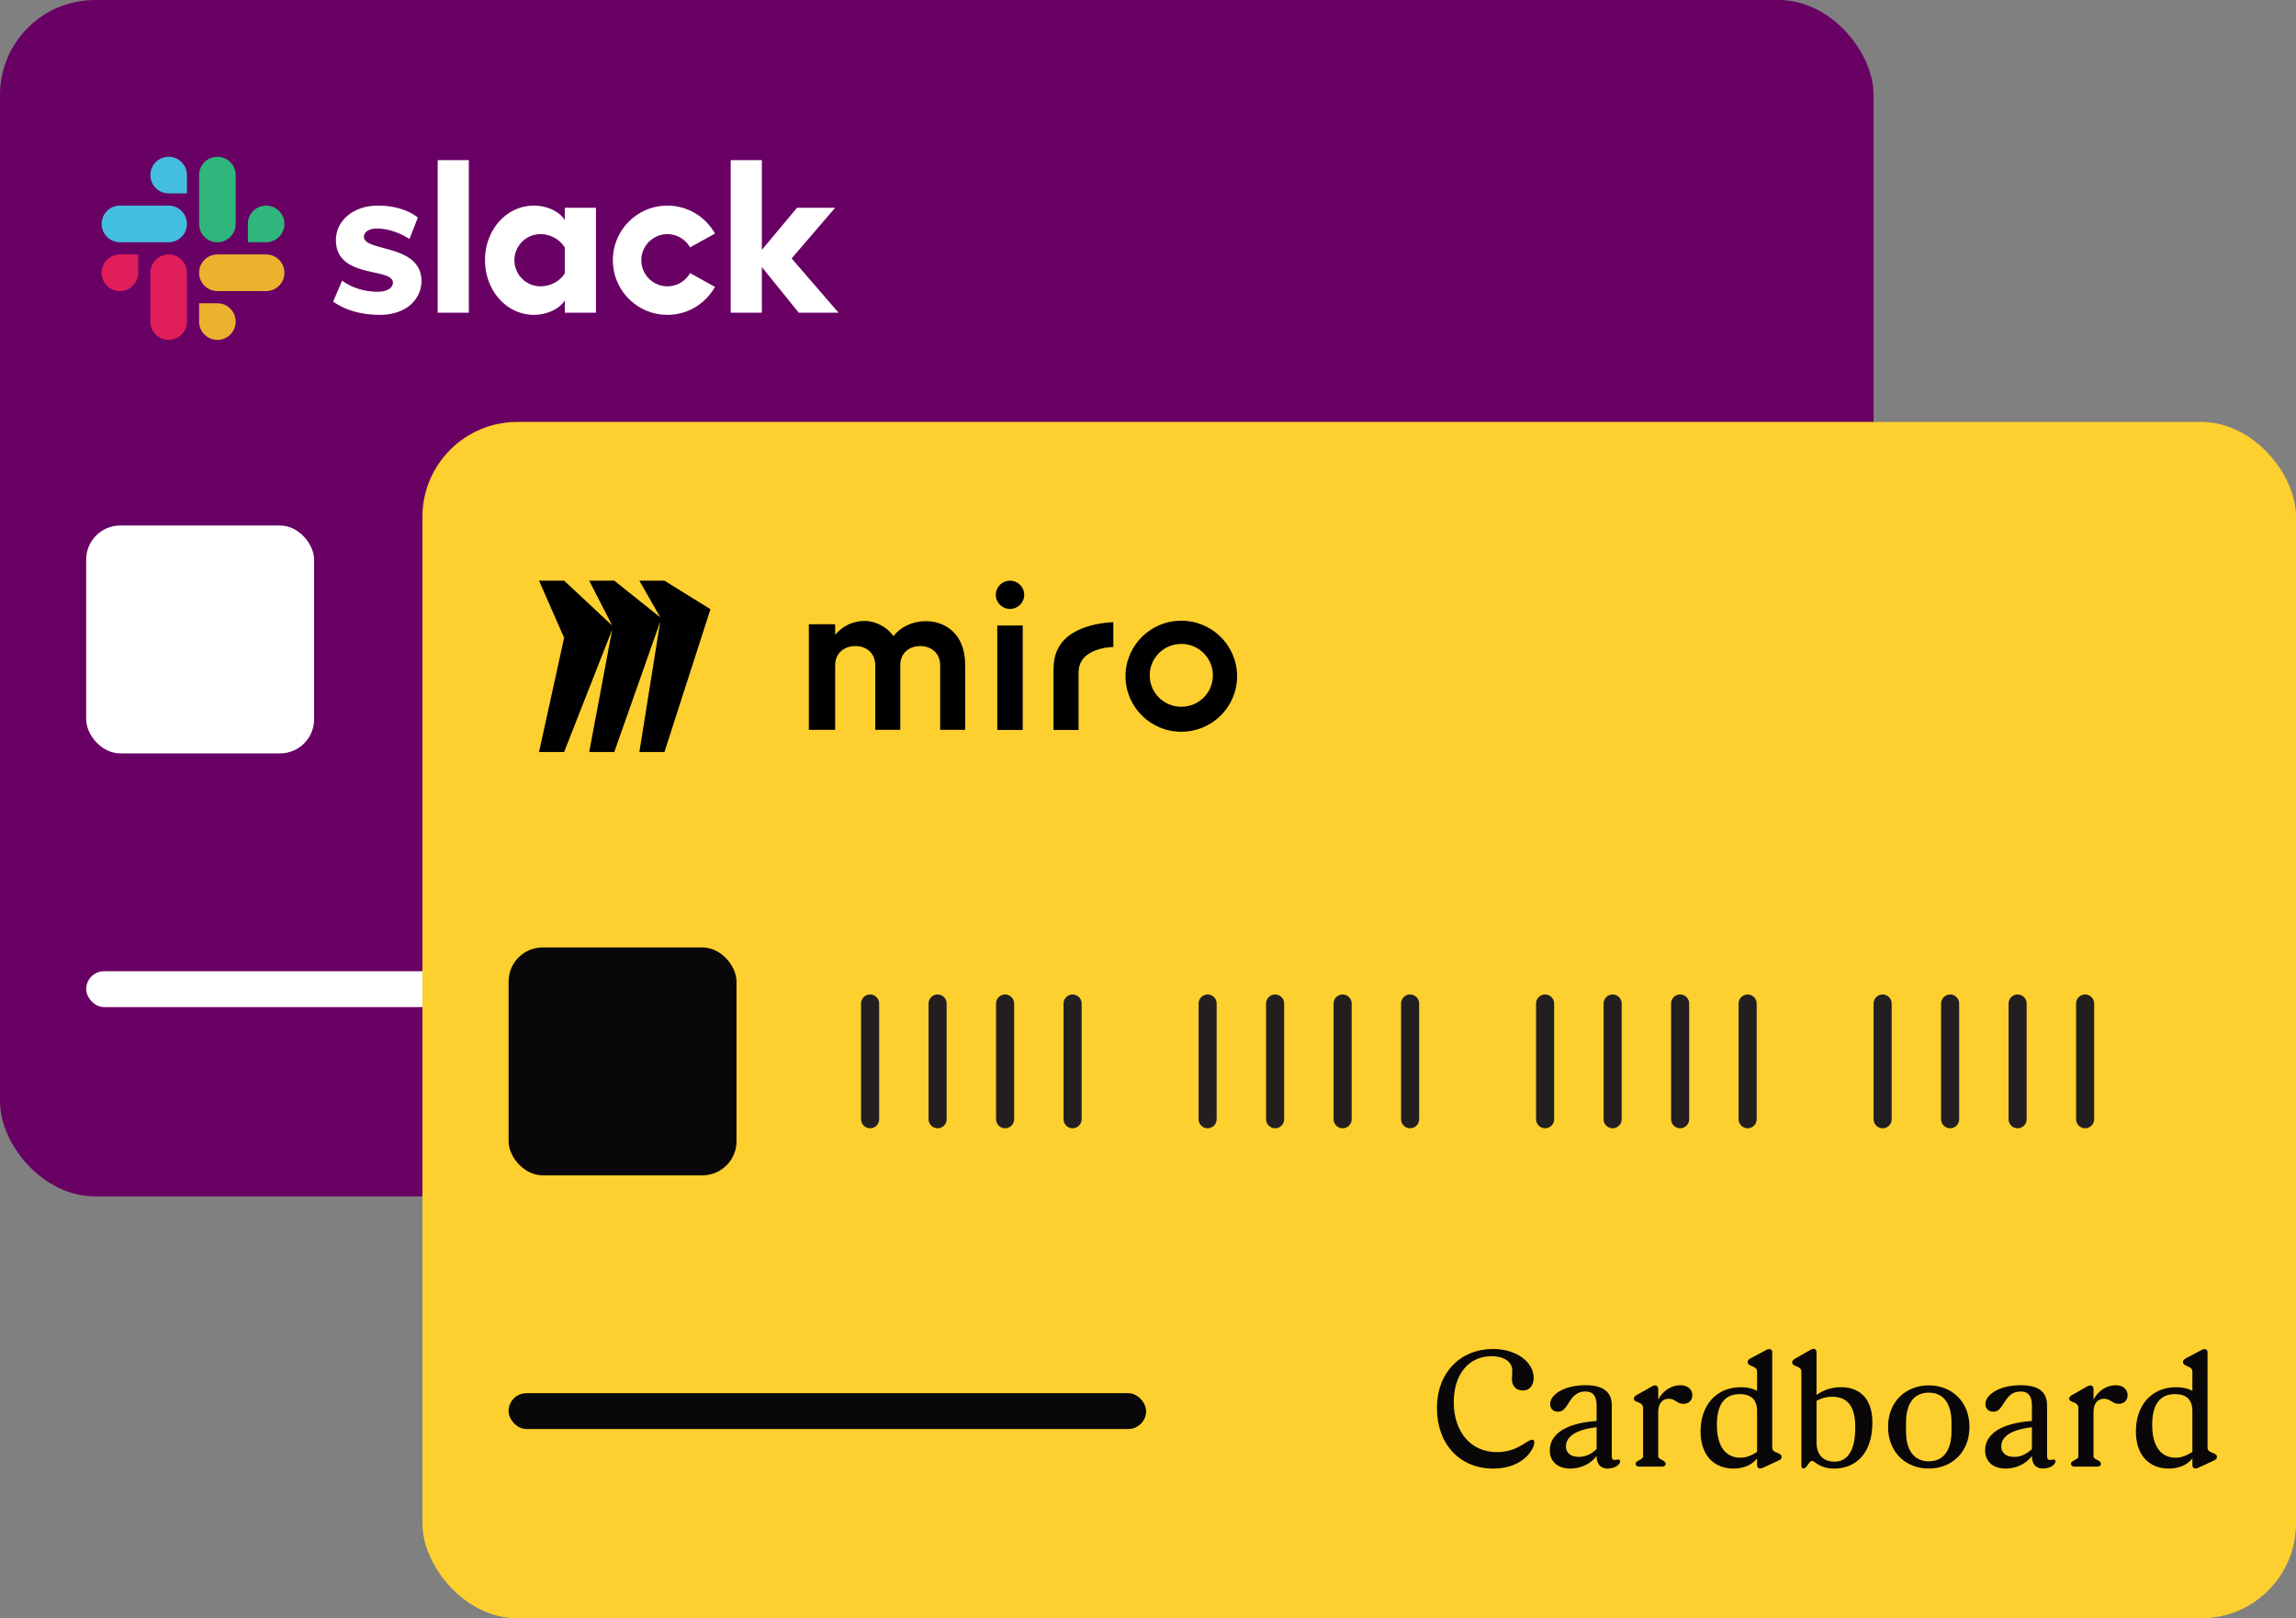
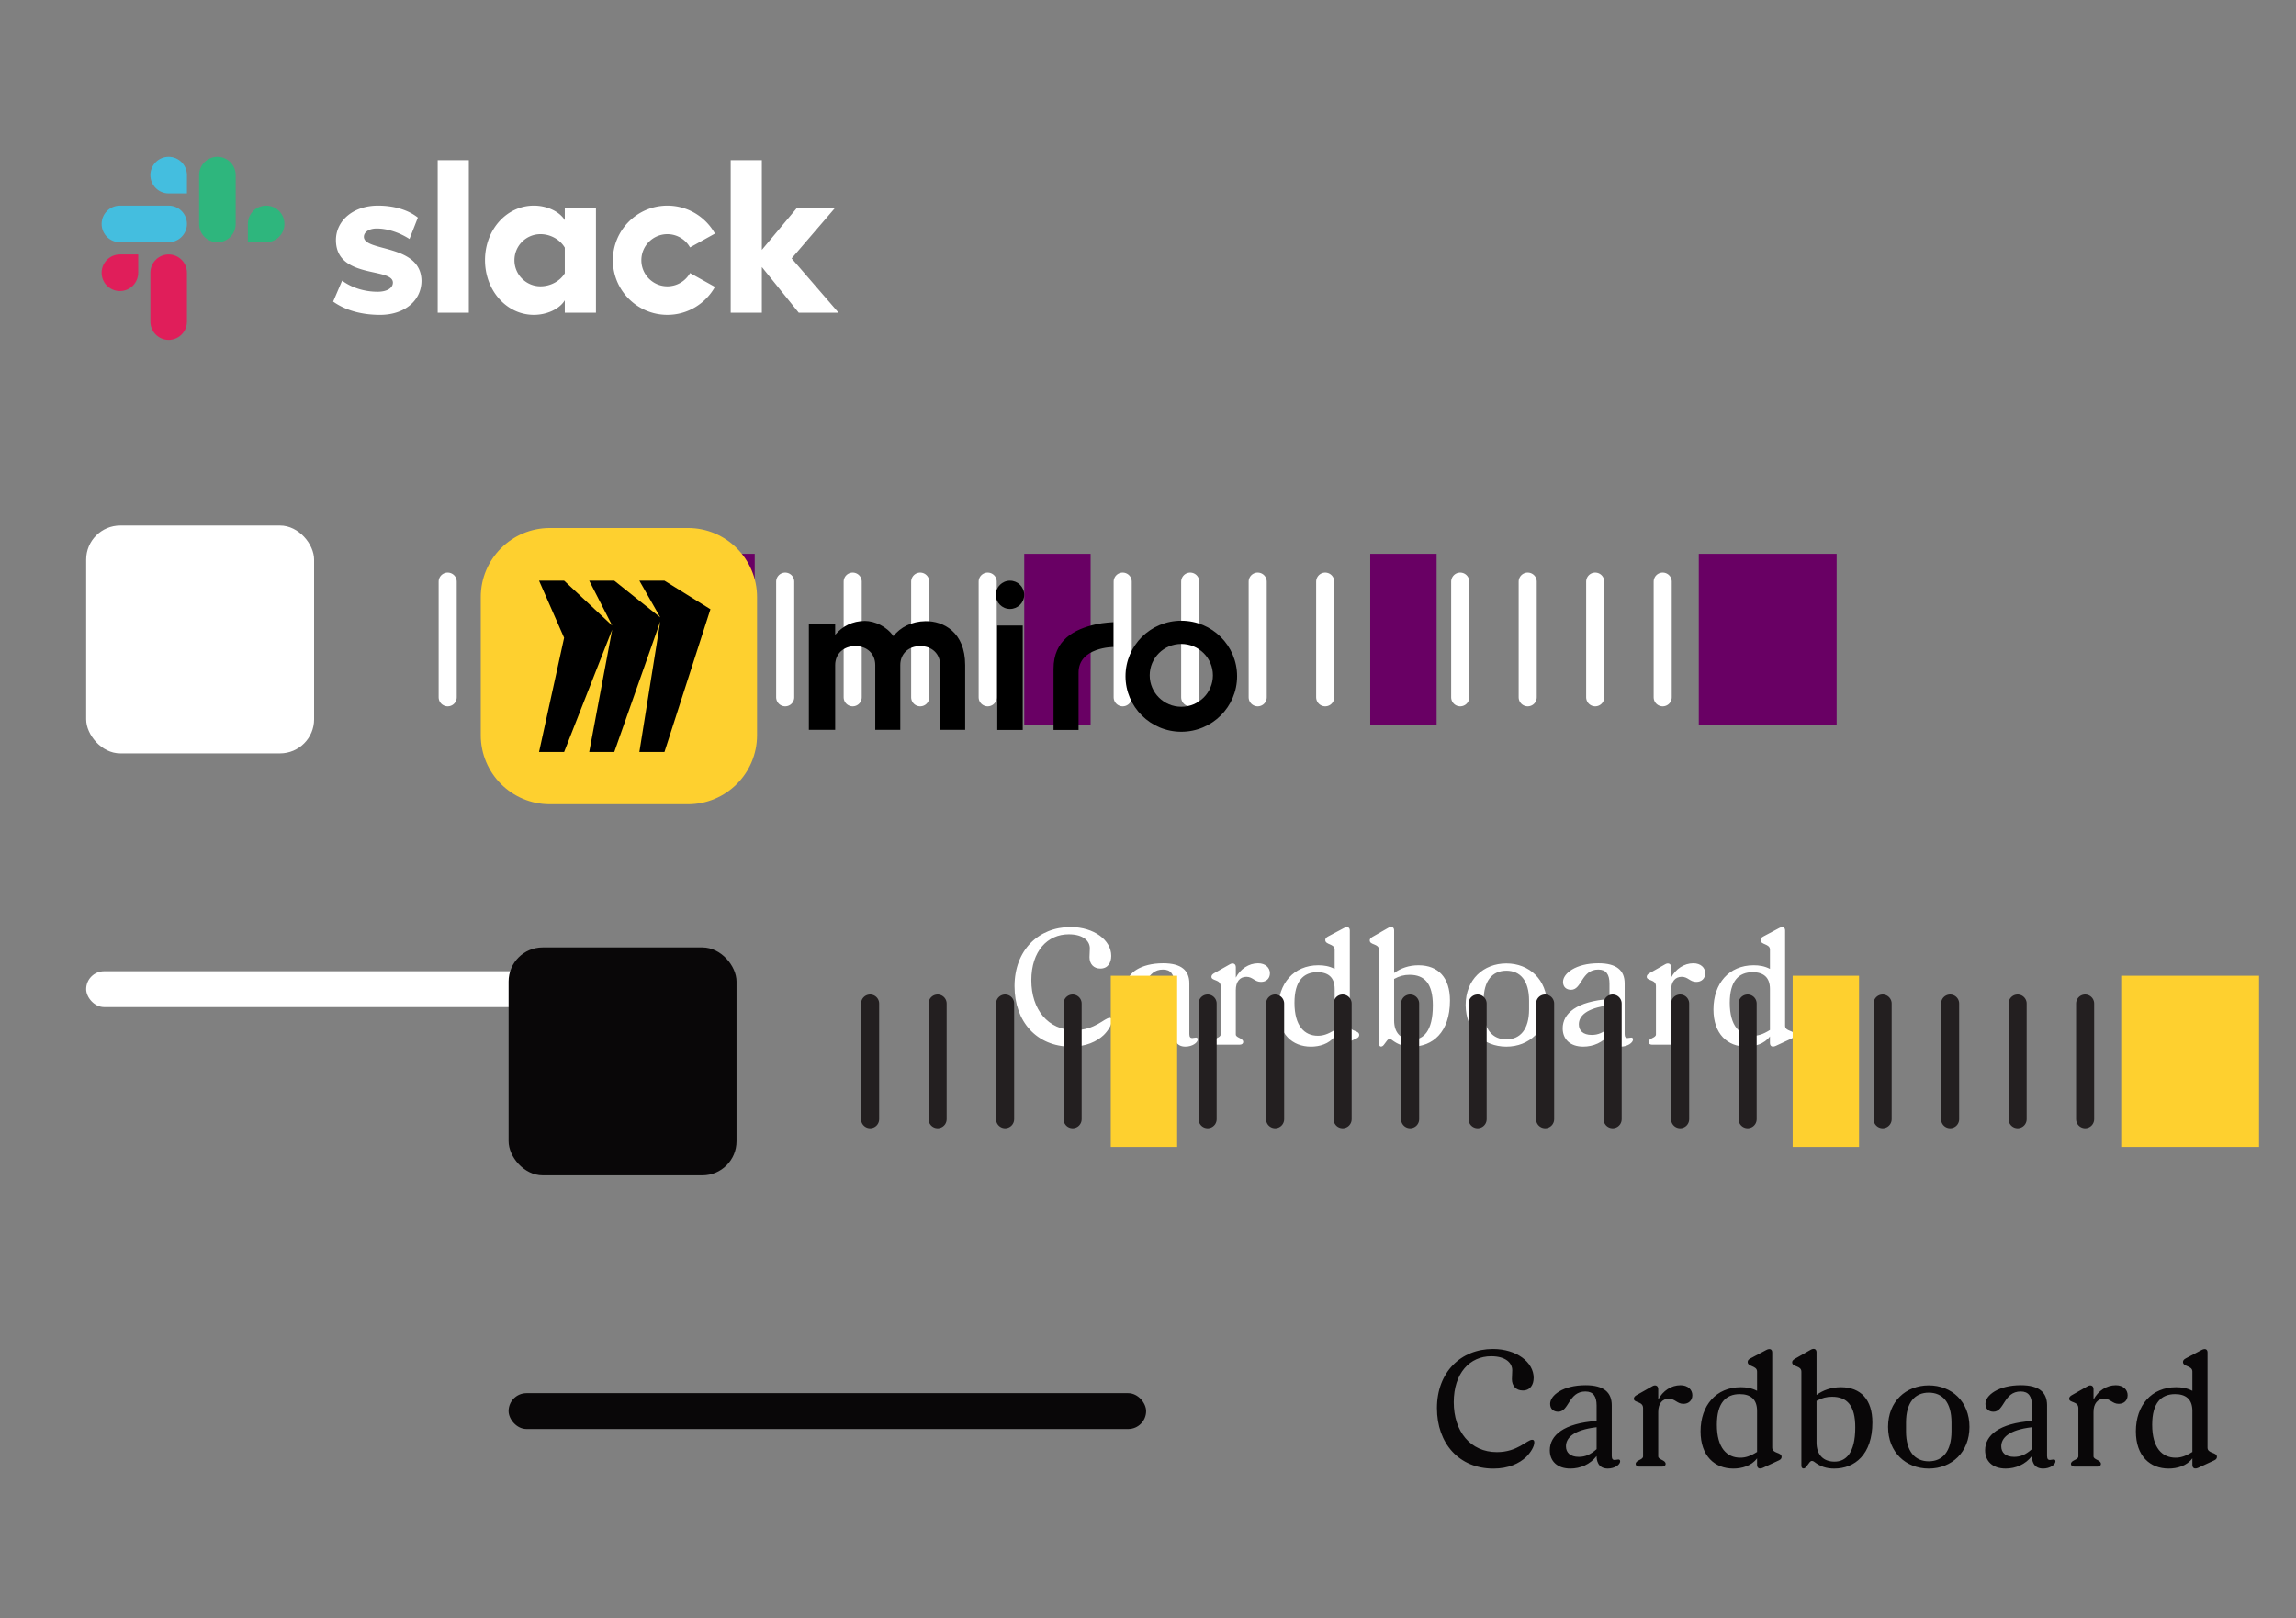
<svg xmlns="http://www.w3.org/2000/svg" id="Layer_2" data-name="Layer 2" viewBox="0 0 1650.07 1163.2">
  <rect x="0" y="0" width="1650.07" height="1163.2" fill="#808080" stroke="none" />
  <defs>
    <style>
			.cls-1{stroke:#231f20}.cls-1,.cls-2{stroke-linecap:round;stroke-miterlimit:10;stroke-width:13px}.cls-1,.cls-3{fill:#fff}.cls-2{fill:#231f20;stroke:#fff}.cls-10,.cls-3,.cls-4,.cls-6,.cls-9{stroke-width:0}.cls-6{fill:#090708}.cls-9{fill:#fed02f}.cls-10{fill:#690064}
		</style>
  </defs>
  <g id="Layer_1-2" data-name="Layer 1">
-     <rect width="1346.49" height="859.92" class="cls-10" rx="68.23" ry="68.23" />
    <rect width="163.8" height="163.8" x="61.93" y="377.72" class="cls-3" rx="24.5" ry="24.5" />
    <path d="M729.11 708.84c0-25.81 17.17-42.51 40.26-42.51 16.93 0 29.25 9.47 29.25 20.72 0 4.85-2.37 9.12-7.81 9.12-4.97 0-7.82-3.43-7.82-8.17 0-1.89.24-4.03.24-6.39 0-5.09-4.5-10.06-15.16-10.06-15.27 0-26.88 12.08-26.88 33.04s11.96 35.88 31.02 35.88c14.92 0 21.55-8.88 25.34-8.88.95 0 1.54.47 1.54 1.89 0 3.08-2.72 7.34-5.8 10.42-4.97 4.74-12.79 8.41-23.56 8.41-24.75 0-40.61-18.12-40.61-43.46ZM810.22 739.15c0-10.77 10.06-19.42 33.63-21.08v-11.13c0-6.51-2.37-10.06-8.05-10.06-12.2 0-11.72 14.56-19.54 14.56-3.43 0-5.8-2.01-5.8-5.68 0-6.04 9.12-13.38 25.46-13.38 13.02 0 18.83 5.09 18.83 14.45v36.47c0 2.13.83 2.84 2.01 2.84.83 0 1.89-.36 2.72-.36s1.3.47 1.3 1.3c0 2.49-4.03 5.21-8.88 5.21-7.34 0-8.05-6.28-8.05-9-4.62 6.04-11.72 9-18.83 9-9.47 0-14.8-5.33-14.8-13.14Zm33.63-.83v-15.75c-17.05 2.01-22.02 7.93-22.02 13.74 0 4.5 3.08 7.58 9.24 7.58 4.74 0 8.41-1.66 12.79-5.56ZM912.65 699.61c0 3.67-2.61 6.16-6.39 6.16-4.62 0-5.92-3.67-10.54-3.67s-7.58 3.43-7.58 9.59v31.85c0 2.49 5.33 2.49 5.33 5.45 0 .95-.83 1.89-2.37 1.89h-16.81c-1.54 0-2.37-.95-2.37-1.89 0-2.84 5.33-2.84 5.33-5.45v-34.69c0-5.09-6.63-3.67-6.63-6.75 0-.95.59-1.78 1.78-2.49l11.49-6.51c2.01-1.18 4.26-.59 4.26 2.13v7.46c3.32-6.28 9.35-10.3 15.99-10.3 5.21 0 8.53 3.08 8.53 7.22ZM976.83 743.89c0 1.07-.59 1.89-1.89 2.49l-11.49 5.33c-2.61 1.18-4.26.35-4.26-2.13v-4.62c-4.03 5.45-11.01 7.34-17.05 7.34-13.38 0-23.56-9-23.56-26.76 0-18.71 11.25-31.73 28.89-31.73 4.03 0 7.82.59 11.72 2.6v-13.85c0-4.38-6.75-3.32-6.75-6.87 0-.95.47-1.78 2.01-2.6l11.37-6.04c2.49-1.3 4.26-.59 4.26 1.78v68.44c0 4.38 6.75 3.08 6.75 6.63Zm-17.64-3.55v-29.48c0-8.76-5.09-12.08-12.43-12.08-10.07 0-16.46 6.39-16.46 22.02 0 16.7 7.22 23.68 16.81 23.68 3.55 0 6.99-.95 12.08-4.14ZM1000.27 747.44c-1.3-.95-2.37-.83-3.32.35l-2.49 3.32c-1.42 1.78-3.43 1.42-3.43-.95v-67.49c0-4.62-6.63-3.2-6.63-6.75 0-.83.36-1.54 1.89-2.49l11.37-6.51c2.49-1.42 4.26-.47 4.26 1.78v30.67c4.74-3.43 10.54-5.56 17.52-5.56 14.33 0 22.62 9 22.62 25.34 0 23.09-12.67 33.15-27.47 33.15-5.56 0-9.83-1.42-14.33-4.85Zm29.48-24.75c0-15.63-5.8-22.02-16.7-22.02-3.91 0-7.22.83-11.13 2.96v29.96c0 8.88 4.97 13.74 12.91 13.74s14.92-5.8 14.92-24.63ZM1053.32 722.34c0-18.24 12.79-29.84 29.25-29.84s29.25 11.6 29.25 29.84-12.79 29.96-29.25 29.96-29.25-11.72-29.25-29.96Zm45.59 3.08v-6.16c0-14.68-6.51-21.55-16.34-21.55s-16.34 6.87-16.34 21.55v6.28c0 14.56 6.51 21.55 16.34 21.55s16.34-6.99 16.34-21.67ZM1123.06 739.15c0-10.77 10.07-19.42 33.63-21.08v-11.13c0-6.51-2.37-10.06-8.05-10.06-12.2 0-11.72 14.56-19.54 14.56-3.43 0-5.8-2.01-5.8-5.68 0-6.04 9.12-13.38 25.46-13.38 13.03 0 18.83 5.09 18.83 14.45v36.47c0 2.13.83 2.84 2.01 2.84.83 0 1.89-.36 2.72-.36s1.3.47 1.3 1.3c0 2.49-4.03 5.21-8.88 5.21-7.34 0-8.05-6.28-8.05-9-4.62 6.04-11.72 9-18.83 9-9.47 0-14.8-5.33-14.8-13.14Zm33.63-.83v-15.75c-17.05 2.01-22.02 7.93-22.02 13.74 0 4.5 3.08 7.58 9.24 7.58 4.74 0 8.41-1.66 12.79-5.56ZM1225.49 699.61c0 3.67-2.61 6.16-6.39 6.16-4.62 0-5.92-3.67-10.54-3.67s-7.58 3.43-7.58 9.59v31.85c0 2.49 5.33 2.49 5.33 5.45 0 .95-.83 1.89-2.37 1.89h-16.81c-1.54 0-2.37-.95-2.37-1.89 0-2.84 5.33-2.84 5.33-5.45v-34.69c0-5.09-6.63-3.67-6.63-6.75 0-.95.59-1.78 1.78-2.49l11.49-6.51c2.01-1.18 4.26-.59 4.26 2.13v7.46c3.32-6.28 9.35-10.3 15.99-10.3 5.21 0 8.53 3.08 8.53 7.22ZM1289.66 743.89c0 1.07-.59 1.89-1.89 2.49l-11.49 5.33c-2.61 1.18-4.26.35-4.26-2.13v-4.62c-4.03 5.45-11.01 7.34-17.05 7.34-13.38 0-23.56-9-23.56-26.76 0-18.71 11.25-31.73 28.89-31.73 4.03 0 7.81.59 11.72 2.6v-13.85c0-4.38-6.75-3.32-6.75-6.87 0-.95.47-1.78 2.01-2.6l11.37-6.04c2.49-1.3 4.26-.59 4.26 1.78v68.44c0 4.38 6.75 3.08 6.75 6.63Zm-17.64-3.55v-29.48c0-8.76-5.09-12.08-12.43-12.08-10.06 0-16.46 6.39-16.46 22.02 0 16.7 7.22 23.68 16.81 23.68 3.55 0 6.99-.95 12.08-4.14Z" class="cls-3" />
    <rect width="458.17" height="25.76" x="61.93" y="698.1" class="cls-3" rx="12.88" ry="12.88" />
    <path d="M321.74 418.04v83.15M370.25 418.04v83.15M418.76 418.04v83.15M467.27 418.04v83.15M515.79 418.04v83.15M564.3 418.04v83.15M612.81 418.04v83.15M661.32 418.04v83.15M709.83 418.04v83.15M758.34 418.04v83.15M806.85 418.04v83.15M855.37 418.04v83.15M903.88 418.04v83.15M952.39 418.04v83.15M1000.9 418.04v83.15M1049.41 418.04v83.15M1097.92 418.04v83.15M1146.43 418.04v83.15M1194.94 418.04v83.15M1243.46 418.04v83.15M1291.97 418.04v83.15" class="cls-2" />
    <path d="M494.7 398.06h47.7v123.11h-47.7zM736.09 398.06h47.7v123.11h-47.7zM984.76 398.06h47.7v123.11h-47.7zM1220.87 398.06h99.07v123.11h-99.07z" class="cls-10" />
    <path d="m239.43 216.77 6.44-15.06c7.05 5.22 16.25 7.99 25.45 7.99 6.75 0 11.04-2.61 11.04-6.6-.15-11.06-40.63-2.46-40.94-30.27-.15-14.13 12.42-25.04 30.21-25.04 10.58 0 21.16 2.61 28.67 8.61l-6.02 15.38c-6.91-4.44-15.45-7.54-23.57-7.54-5.52 0-9.2 2.61-9.2 5.99.15 10.91 40.94 4.91 41.4 31.5 0 14.44-12.27 24.58-29.75 24.58-12.88 0-24.68-3.07-33.73-9.53m256.48-20.51a18.68 18.68 0 0 1-16.28 9.52c-10.33 0-18.71-8.39-18.71-18.74s8.37-18.74 18.71-18.74c6.75 0 12.97 3.64 16.28 9.52l17.91-9.94c-6.71-11.99-19.5-20.09-34.19-20.09-21.64 0-39.18 17.57-39.18 39.25s17.54 39.25 39.18 39.25c14.69 0 27.48-8.11 34.19-20.09l-17.91-9.94Zm-181.37 28.5h22.39V115.12h-22.38v109.65Zm210.59-109.65v109.65h22.39v-32.85l26.53 32.85h28.61l-33.73-39.03 31.28-36.41h-27.39l-25.3 30.27v-64.48h-22.39ZM405.9 149.33v8.91c-3.68-6.15-12.73-10.45-22.23-10.45-19.63 0-35.11 17.36-35.11 39.18s15.49 39.33 35.11 39.33c9.51 0 18.55-4.3 22.23-10.45v8.91h22.39v-75.44H405.9Zm0 47.09c-3.22 5.38-9.97 9.37-17.48 9.37-10.33 0-18.71-8.39-18.71-18.74s8.37-18.74 18.71-18.74c7.51 0 14.26 4.15 17.48 9.68v18.44Z" class="cls-3" />
    <path fill="#44bedf" stroke-width="0" d="M121.21 112.69c-7.25 0-13.14 5.89-13.14 13.16 0 7.26 5.87 13.15 13.14 13.16h13.14v-13.16c0-7.26-5.88-13.15-13.14-13.16m0 35.1H86.18c-7.25 0-13.14 5.89-13.14 13.16s5.88 13.16 13.14 13.16h35.03c7.25 0 13.14-5.89 13.14-13.16s-5.88-13.16-13.14-13.16" />
    <path fill="#2eb67d" stroke-width="0" d="M204.41 160.95c0-7.27-5.88-13.16-13.14-13.16s-13.14 5.89-13.14 13.16v13.16h13.14c7.26 0 13.14-5.9 13.14-13.16m-35.03 0v-35.1c0-7.26-5.88-13.15-13.14-13.16-7.25 0-13.14 5.89-13.14 13.16v35.1c0 7.27 5.88 13.17 13.14 13.17 7.26 0 13.14-5.9 13.14-13.16" />
-     <path fill="#ecb22e" stroke-width="0" d="M156.24 244.31c7.26 0 13.14-5.9 13.14-13.16s-5.88-13.15-13.14-13.16H143.1v13.16c0 7.27 5.88 13.16 13.14 13.16m0-35.1h35.03c7.25 0 13.14-5.89 13.14-13.16 0-7.26-5.88-13.15-13.14-13.16h-35.03c-7.25 0-13.14 5.89-13.14 13.16 0 7.26 5.87 13.15 13.14 13.16" />
    <path fill="#e01e5a" stroke-width="0" d="M73.04 196.05c0 7.26 5.87 13.15 13.14 13.16 7.26 0 13.14-5.9 13.14-13.16v-13.16H86.18c-7.25 0-13.14 5.89-13.14 13.16m35.03 0v35.1c0 7.27 5.88 13.16 13.14 13.16 7.26 0 13.14-5.9 13.14-13.16v-35.1c0-7.26-5.87-13.15-13.14-13.16-7.25 0-13.14 5.89-13.14 13.16" />
-     <rect width="1346.49" height="859.92" x="303.58" y="303.27" class="cls-9" rx="68.23" ry="68.23" />
    <rect width="163.8" height="163.8" x="365.51" y="680.99" class="cls-6" rx="24.5" ry="24.5" />
    <path d="M1032.69 1012.11c0-25.81 17.17-42.51 40.26-42.51 16.93 0 29.25 9.47 29.25 20.72 0 4.85-2.37 9.12-7.81 9.12-4.97 0-7.82-3.43-7.82-8.17 0-1.89.24-4.03.24-6.39 0-5.09-4.5-10.06-15.16-10.06-15.27 0-26.88 12.08-26.88 33.04s11.96 35.88 31.02 35.88c14.92 0 21.55-8.88 25.34-8.88.95 0 1.54.47 1.54 1.89 0 3.08-2.72 7.34-5.8 10.42-4.97 4.74-12.79 8.41-23.56 8.41-24.75 0-40.61-18.12-40.61-43.46ZM1113.8 1042.42c0-10.77 10.06-19.42 33.63-21.08v-11.13c0-6.51-2.37-10.06-8.05-10.06-12.2 0-11.72 14.56-19.54 14.56-3.43 0-5.8-2.01-5.8-5.68 0-6.04 9.12-13.38 25.46-13.38 13.02 0 18.83 5.09 18.83 14.45v36.47c0 2.13.83 2.84 2.01 2.84.83 0 1.89-.36 2.72-.36s1.3.47 1.3 1.3c0 2.49-4.03 5.21-8.88 5.21-7.34 0-8.05-6.28-8.05-9-4.62 6.04-11.72 9-18.83 9-9.47 0-14.8-5.33-14.8-13.14Zm33.63-.83v-15.75c-17.05 2.01-22.02 7.93-22.02 13.74 0 4.5 3.08 7.58 9.24 7.58 4.74 0 8.41-1.66 12.79-5.56ZM1216.23 1002.88c0 3.67-2.61 6.16-6.39 6.16-4.62 0-5.92-3.67-10.54-3.67s-7.58 3.43-7.58 9.59v31.85c0 2.49 5.33 2.49 5.33 5.45 0 .95-.83 1.89-2.37 1.89h-16.81c-1.54 0-2.37-.95-2.37-1.89 0-2.84 5.33-2.84 5.33-5.45v-34.69c0-5.09-6.63-3.67-6.63-6.75 0-.95.59-1.78 1.78-2.49l11.49-6.51c2.01-1.18 4.26-.59 4.26 2.13v7.46c3.32-6.28 9.35-10.3 15.99-10.3 5.21 0 8.53 3.08 8.53 7.22ZM1280.4 1047.16c0 1.07-.59 1.89-1.89 2.49l-11.49 5.33c-2.61 1.18-4.26.35-4.26-2.13v-4.62c-4.03 5.45-11.01 7.34-17.05 7.34-13.38 0-23.56-9-23.56-26.76 0-18.71 11.25-31.73 28.89-31.73 4.03 0 7.82.59 11.72 2.6v-13.85c0-4.38-6.75-3.32-6.75-6.87 0-.95.47-1.78 2.01-2.6l11.37-6.04c2.49-1.3 4.26-.59 4.26 1.78v68.44c0 4.38 6.75 3.08 6.75 6.63Zm-17.64-3.55v-29.48c0-8.76-5.09-12.08-12.43-12.08-10.07 0-16.46 6.39-16.46 22.02 0 16.7 7.22 23.68 16.81 23.68 3.55 0 6.99-.95 12.08-4.14ZM1303.85 1050.71c-1.3-.95-2.37-.83-3.32.35l-2.49 3.32c-1.42 1.78-3.43 1.42-3.43-.95v-67.49c0-4.62-6.63-3.2-6.63-6.75 0-.83.36-1.54 1.89-2.49l11.37-6.51c2.49-1.42 4.26-.47 4.26 1.78v30.67c4.74-3.43 10.54-5.56 17.52-5.56 14.33 0 22.62 9 22.62 25.34 0 23.09-12.67 33.15-27.47 33.15-5.56 0-9.83-1.42-14.33-4.85Zm29.48-24.75c0-15.63-5.8-22.02-16.7-22.02-3.91 0-7.22.83-11.13 2.96v29.96c0 8.88 4.97 13.74 12.91 13.74s14.92-5.8 14.92-24.63ZM1356.9 1025.61c0-18.24 12.79-29.84 29.25-29.84s29.25 11.6 29.25 29.84-12.79 29.96-29.25 29.96-29.25-11.72-29.25-29.96Zm45.59 3.08v-6.16c0-14.68-6.51-21.55-16.34-21.55s-16.34 6.87-16.34 21.55v6.28c0 14.56 6.51 21.55 16.34 21.55s16.34-6.99 16.34-21.67ZM1426.64 1042.42c0-10.77 10.07-19.42 33.63-21.08v-11.13c0-6.51-2.37-10.06-8.05-10.06-12.2 0-11.72 14.56-19.54 14.56-3.43 0-5.8-2.01-5.8-5.68 0-6.04 9.12-13.38 25.46-13.38 13.03 0 18.83 5.09 18.83 14.45v36.47c0 2.13.83 2.84 2.01 2.84.83 0 1.89-.36 2.72-.36s1.3.47 1.3 1.3c0 2.49-4.03 5.21-8.88 5.21-7.34 0-8.05-6.28-8.05-9-4.62 6.04-11.72 9-18.83 9-9.47 0-14.8-5.33-14.8-13.14Zm33.63-.83v-15.75c-17.05 2.01-22.02 7.93-22.02 13.74 0 4.5 3.08 7.58 9.24 7.58 4.74 0 8.41-1.66 12.79-5.56ZM1529.06 1002.88c0 3.67-2.61 6.16-6.39 6.16-4.62 0-5.92-3.67-10.54-3.67s-7.58 3.43-7.58 9.59v31.85c0 2.49 5.33 2.49 5.33 5.45 0 .95-.83 1.89-2.37 1.89h-16.81c-1.54 0-2.37-.95-2.37-1.89 0-2.84 5.33-2.84 5.33-5.45v-34.69c0-5.09-6.63-3.67-6.63-6.75 0-.95.59-1.78 1.78-2.49l11.49-6.51c2.01-1.18 4.26-.59 4.26 2.13v7.46c3.32-6.28 9.35-10.3 15.99-10.3 5.21 0 8.53 3.08 8.53 7.22ZM1593.24 1047.16c0 1.07-.59 1.89-1.89 2.49l-11.49 5.33c-2.61 1.18-4.26.35-4.26-2.13v-4.62c-4.03 5.45-11.01 7.34-17.05 7.34-13.38 0-23.56-9-23.56-26.76 0-18.71 11.25-31.73 28.89-31.73 4.03 0 7.81.59 11.72 2.6v-13.85c0-4.38-6.75-3.32-6.75-6.87 0-.95.47-1.78 2.01-2.6l11.37-6.04c2.49-1.3 4.26-.59 4.26 1.78v68.44c0 4.38 6.75 3.08 6.75 6.63Zm-17.64-3.55v-29.48c0-8.76-5.09-12.08-12.43-12.08-10.06 0-16.46 6.39-16.46 22.02 0 16.7 7.22 23.68 16.81 23.68 3.55 0 6.99-.95 12.08-4.14Z" class="cls-6" />
    <rect width="458.17" height="25.76" x="365.51" y="1001.37" class="cls-6" rx="12.88" ry="12.88" />
    <path d="M625.32 721.31v83.15M673.83 721.31v83.15M722.34 721.31v83.15M770.85 721.31v83.15M819.37 721.31v83.15M867.88 721.31v83.15M916.39 721.31v83.15M964.9 721.31v83.15M1013.41 721.31v83.15M1061.92 721.31v83.15M1110.43 721.31v83.15M1158.95 721.31v83.15M1207.46 721.31v83.15M1255.97 721.31v83.15M1304.48 721.31v83.15M1352.99 721.31v83.15M1401.5 721.31v83.15M1450.01 721.31v83.15M1498.52 721.31v83.15M1547.04 721.31v83.15M1595.55 721.31v83.15" class="cls-1" />
-     <path d="M798.28 701.33h47.7v123.11h-47.7zM1039.67 701.33h47.7v123.11h-47.7zM1288.34 701.33h47.7v123.11h-47.7zM1524.45 701.33h99.07v123.11h-99.07z" class="cls-9" />
+     <path d="M798.28 701.33h47.7v123.11h-47.7zM1039.67 701.33h47.7h-47.7zM1288.34 701.33h47.7v123.11h-47.7zM1524.45 701.33h99.07v123.11h-99.07z" class="cls-9" />
    <path d="M757.14 480.75v43.91h17.99v-41.22c0-18.36 24.99-18.39 24.99-18.39v-17.87s-6.99.31-12.51 1.55c-15.65 3.52-30.47 11.24-30.47 32.01ZM621.54 446.3c7.01 0 15.76 3.96 20.53 10.94 4.94-6.34 13.05-10.62 23.08-10.78 12.74-.16 28.49 7.77 28.49 31.55v46.6h-17.99v-46.6c0-7.93-5.73-13.63-14.32-13.63s-14.32 5.7-14.32 13.63v46.6h-17.99v-46.6c0-7.93-5.73-13.63-14.32-13.63s-14.48 5.7-14.48 13.63v46.6H581.3v-75.94h18.92v7.63c5.1-6.18 12.57-9.99 21.33-9.99ZM735.01 449.63v75.03h-18.3v-75.03h18.3ZM725.86 437.69c5.64 0 10.21-4.55 10.21-10.16s-4.57-10.16-10.21-10.16-10.21 4.55-10.21 10.16 4.57 10.16 10.21 10.16ZM848.97 446.14c-22.15 0-40.1 17.87-40.1 39.91s17.95 39.91 40.1 39.91 40.1-17.87 40.1-39.91-17.95-39.91-40.1-39.91Zm0 61.87c-12.54 0-22.71-10.11-22.71-22.59s10.16-22.59 22.71-22.59 22.71 10.11 22.71 22.59-10.16 22.59-22.71 22.59Z" class="cls-4" />
    <path d="M345.51 429.15c0-27.42 22.22-49.64 49.64-49.64h99.28c27.42 0 49.64 22.22 49.64 49.64v99.28c0 27.42-22.22 49.64-49.64 49.64h-99.28c-27.42 0-49.64-22.22-49.64-49.64v-99.28Z" class="cls-9" />
    <path fill-rule="evenodd" stroke-width="0" d="M477.52 417.36h-18.03l15.02 26.39-33.05-26.39h-18.02l16.52 32.26-34.55-32.26h-18.02l18.02 41.06-18.02 82.11h18.02l34.55-87.98-16.52 87.98h18.02l33.05-93.84-15.02 93.84h18.03l33.05-102.64-33.05-20.53Z" />
  </g>
</svg>